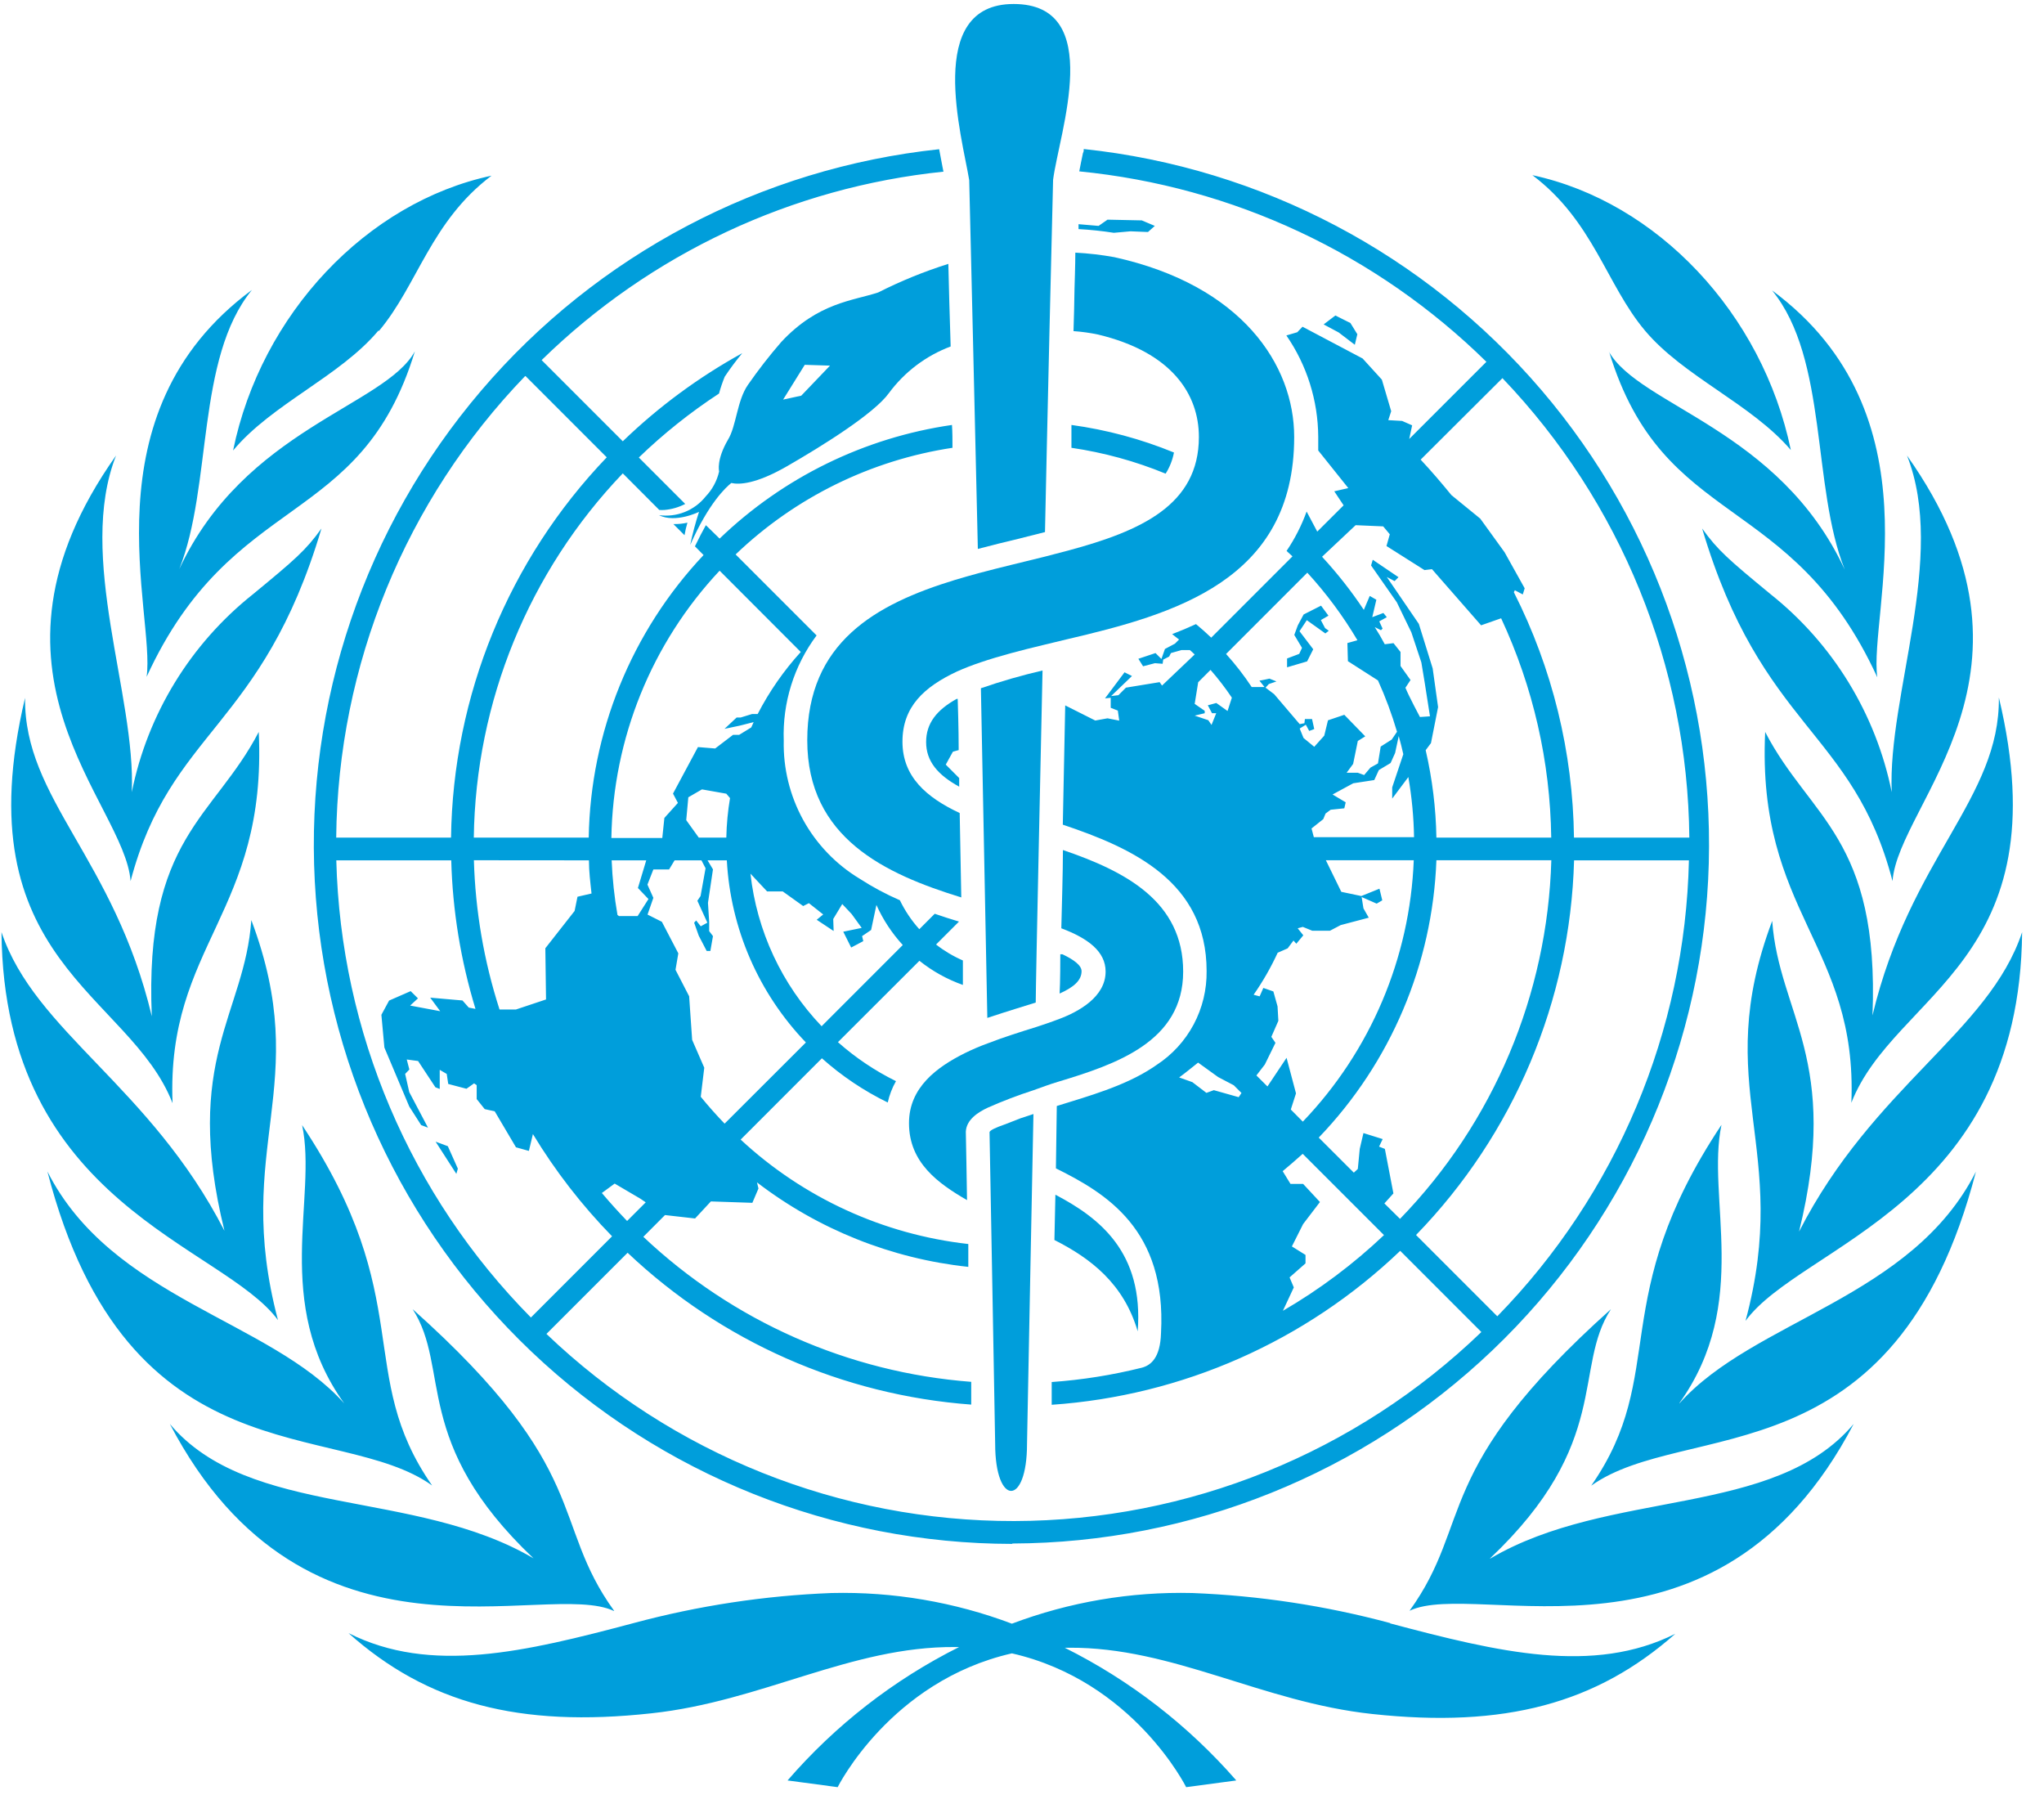
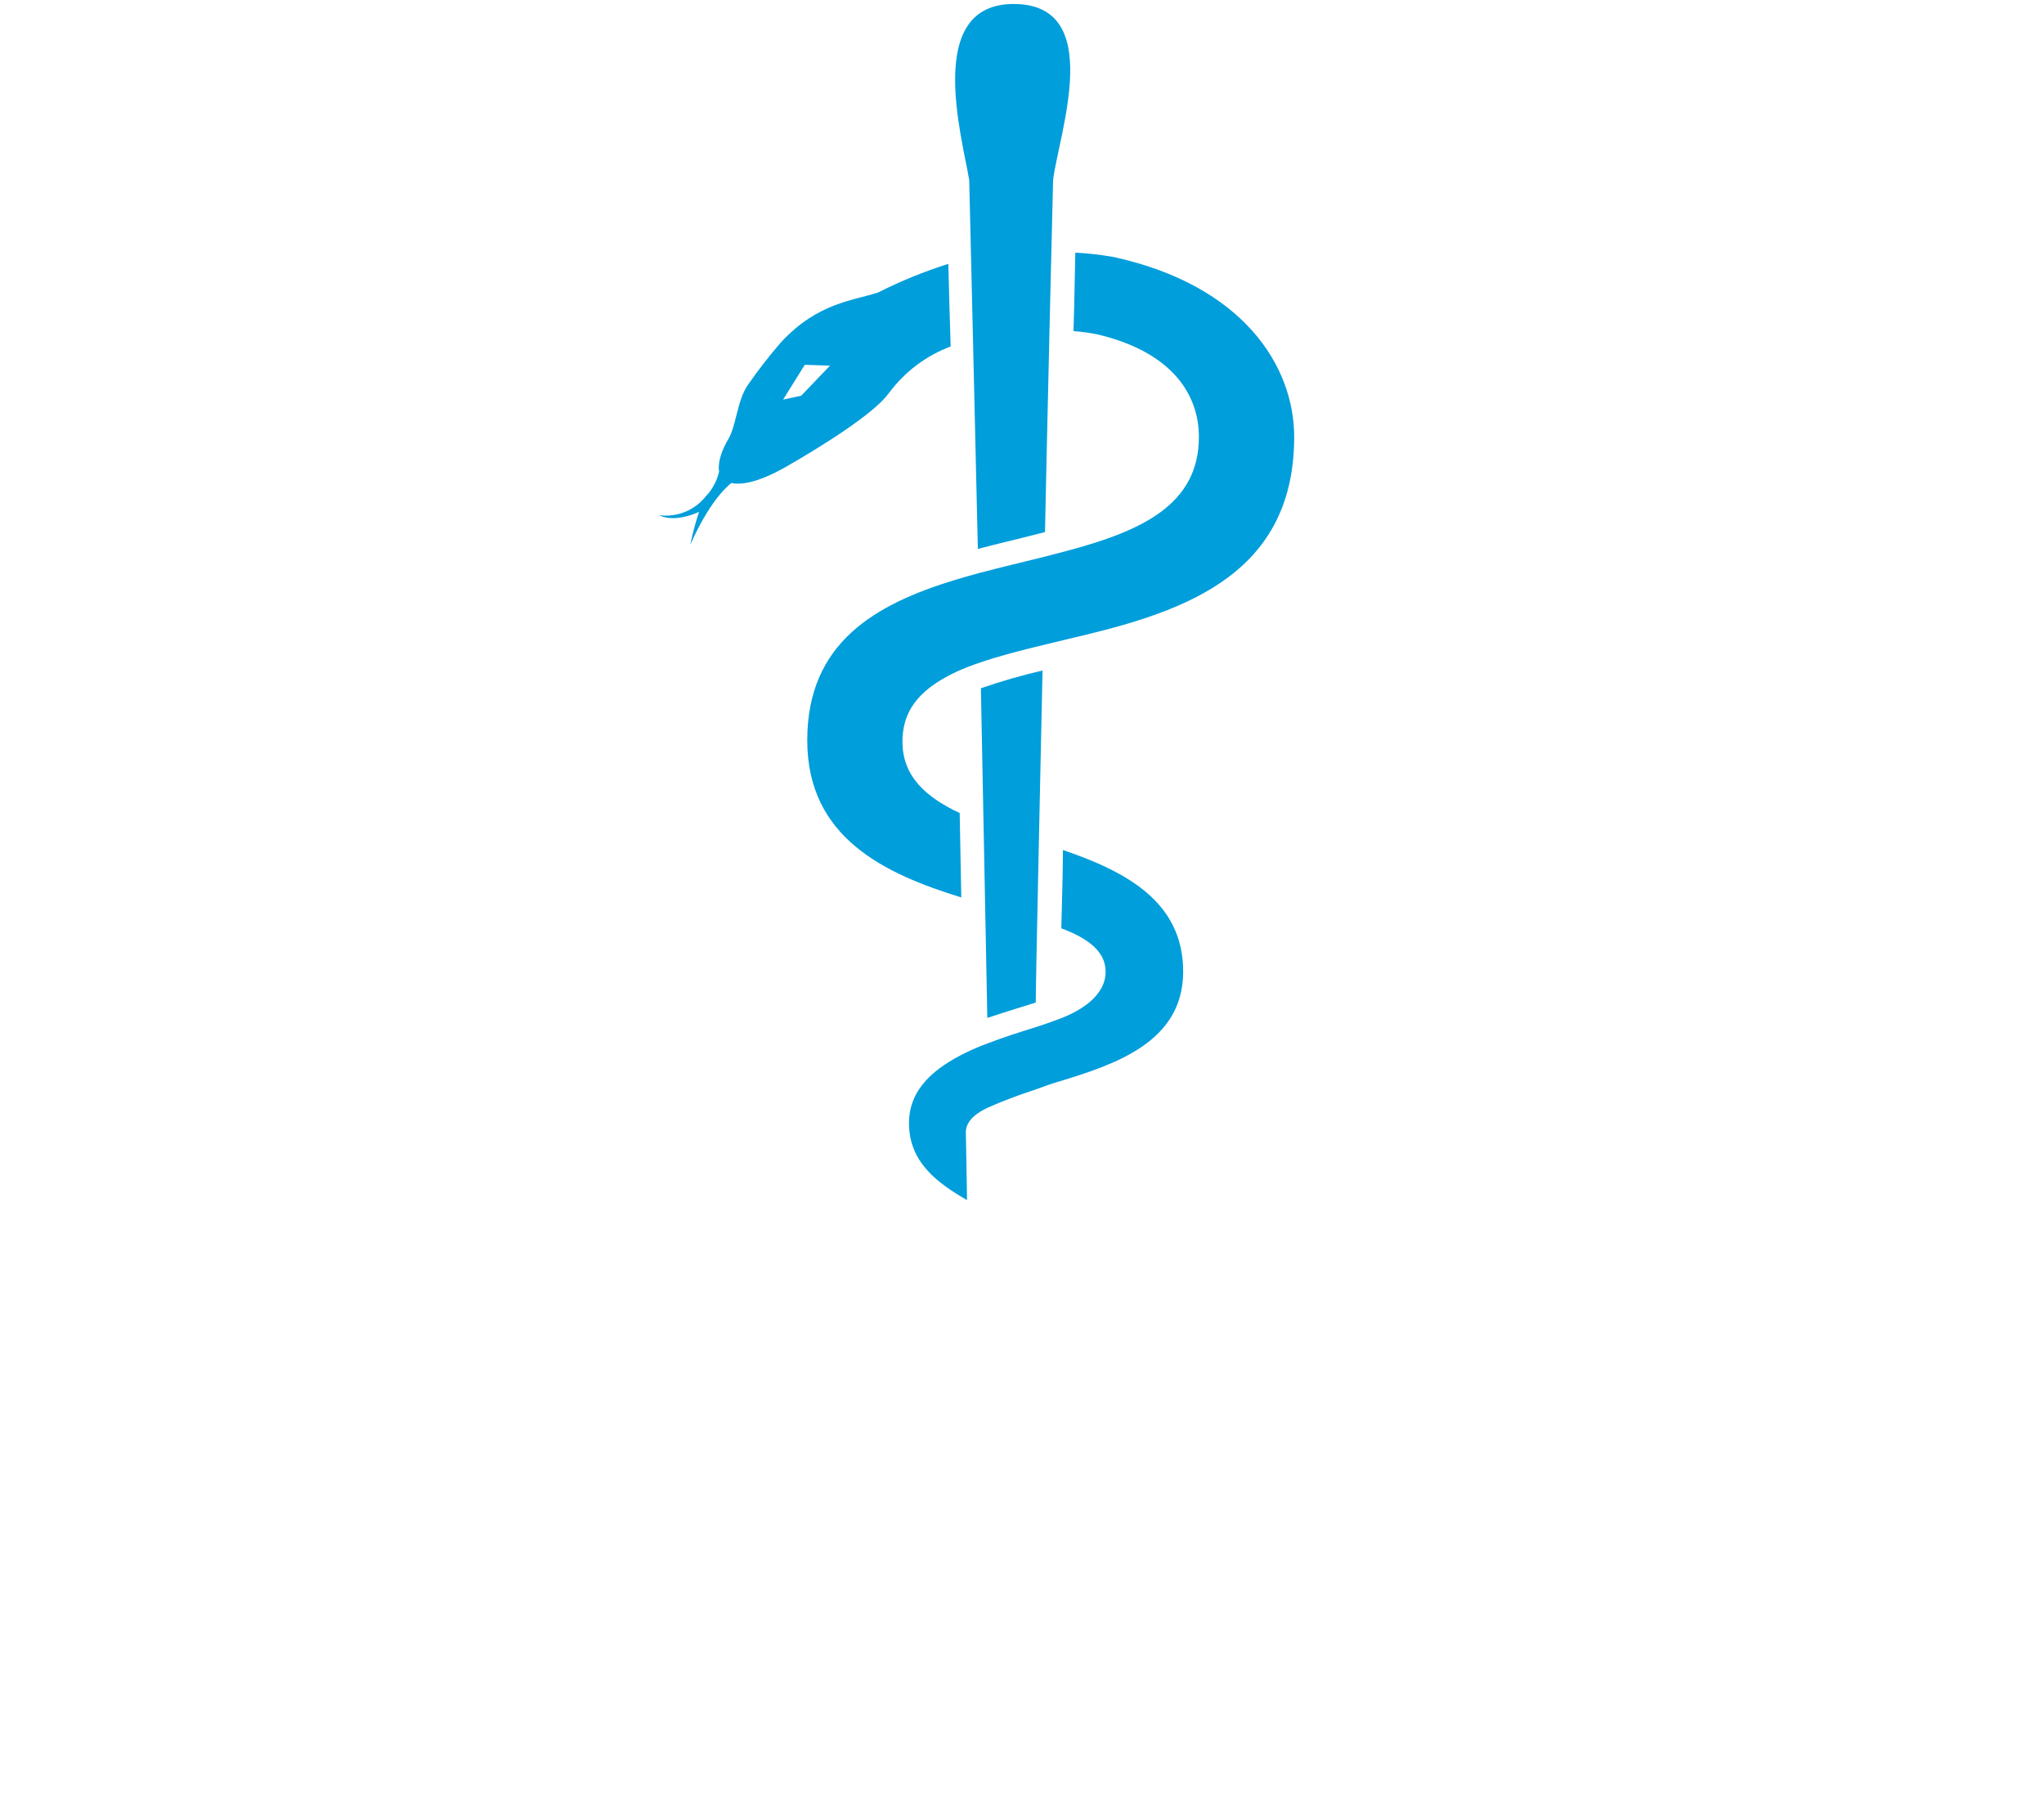
<svg xmlns="http://www.w3.org/2000/svg" width="85" height="75" viewBox="0 0 85 75" fill="none">
-   <path d="M68.404 13.742C70.013 15.659 72.826 16.788 74.472 18.71C73.293 13.03 68.909 8.392 63.725 7.283C66.254 9.188 66.8 11.834 68.404 13.742ZM6.097 28.14C9.668 20.368 14.998 22.014 17.252 14.609C16.002 16.88 10.168 17.839 7.455 23.66C8.834 20.201 8.143 14.909 10.476 12.055C3.5 17.201 6.472 25.527 6.097 28.14ZM12.564 46.78C13.206 49.805 11.314 54.172 14.314 58.348C11.214 54.873 4.646 53.989 1.971 48.705C5.305 61.623 14.056 58.956 17.969 61.761C14.735 57.114 17.381 54.026 12.564 46.78ZM11.56 54.885C9.647 47.672 13.056 45.171 10.451 38.254C10.18 42.154 7.58 44.054 9.334 51.172C6.238 45.146 1.45 42.896 0.062 38.754C0.158 50.08 9.259 51.76 11.56 54.885ZM25.537 66.97C22.857 63.261 24.703 61.165 17.16 54.431C18.752 56.889 17.11 59.981 22.186 64.79C17.219 61.873 10.368 63.123 7.063 59.202C12.739 70.066 22.711 65.632 25.537 66.982V66.97ZM61.966 64.79C67.042 59.981 65.4 56.873 66.992 54.431C59.466 61.165 61.295 63.261 58.616 66.97C61.441 65.62 71.413 70.054 77.085 59.202C73.784 63.128 66.933 61.873 61.966 64.803V64.79ZM69.838 58.335C72.826 54.168 70.946 49.793 71.588 46.767C66.771 54.014 69.417 57.102 66.171 61.769C70.105 58.965 78.822 61.623 82.169 48.713C79.498 53.989 72.938 54.873 69.838 58.348V58.335ZM57.811 67.482C55.123 66.759 52.363 66.34 49.581 66.232C47.022 66.171 44.475 66.604 42.08 67.507C39.685 66.604 37.138 66.171 34.579 66.232C31.798 66.34 29.037 66.759 26.349 67.482C21.819 68.687 17.906 69.62 14.493 67.899C17.765 70.816 21.578 71.837 27.091 71.233C31.675 70.741 35.388 68.445 39.713 68.478H39.884C37.164 69.84 34.74 71.725 32.75 74.025L34.834 74.304C34.834 74.304 37.03 69.891 42.08 68.741C47.131 69.891 49.327 74.304 49.327 74.304L51.411 74.025C49.417 71.737 46.993 69.862 44.276 68.507H44.447C48.773 68.474 52.477 70.77 57.066 71.262C62.579 71.858 66.396 70.82 69.667 67.928C66.254 69.633 62.341 68.699 57.811 67.495V67.482ZM10.76 30.432C8.893 34.016 5.992 34.837 6.313 42.254C4.738 35.662 0.996 33.22 1.042 29.015C-1.559 39.975 5.392 41.275 7.176 45.867C6.913 39.287 11.114 37.958 10.76 30.432ZM13.368 21.973C12.718 22.881 12.264 23.268 10.53 24.698C7.927 26.762 6.138 29.68 5.48 32.936C5.659 28.919 3.175 23.148 4.826 18.939C-1.563 27.961 5.192 33.366 5.43 36.633C7.088 30.344 10.897 30.294 13.368 21.973ZM78.668 32.936C78.009 29.681 76.222 26.764 73.622 24.698C71.888 23.268 71.434 22.881 70.784 21.973C73.255 30.307 77.064 30.344 78.701 36.633C78.939 33.366 85.694 27.961 79.302 18.939C80.969 23.148 78.489 28.919 78.668 32.936ZM84.085 38.77C82.698 42.913 77.91 45.163 74.814 51.205C76.568 44.071 73.98 42.171 73.697 38.287C71.092 45.213 74.53 47.701 72.588 54.918C74.893 51.76 83.994 50.08 84.09 38.754L84.085 38.77ZM73.405 30.432C73.051 37.958 77.255 39.287 76.989 45.85C78.776 41.267 85.74 39.958 83.123 28.998C83.173 33.203 79.431 35.666 77.868 42.217C78.16 34.837 75.259 34.016 73.405 30.432ZM15.756 13.763C17.369 11.846 17.915 9.208 20.44 7.304C15.256 8.412 10.855 13.051 9.693 18.73C11.314 16.788 14.131 15.659 15.739 13.742L15.756 13.763ZM66.917 14.63C69.171 22.035 74.501 20.389 78.068 28.161C77.697 25.548 80.668 17.222 73.693 12.075C76.026 14.934 75.334 20.222 76.714 23.681C73.993 17.839 68.171 16.88 66.9 14.609L66.917 14.63ZM48.819 18.814C47.452 18.253 46.019 17.868 44.556 17.668C44.556 17.98 44.556 18.301 44.556 18.618C45.9 18.815 47.216 19.176 48.473 19.693C48.643 19.425 48.76 19.126 48.819 18.814ZM47.739 9.646L48.023 9.392L47.481 9.163L46.056 9.133L45.685 9.392L44.851 9.321V9.525C45.343 9.552 45.832 9.603 46.318 9.679L47.014 9.617L47.739 9.646ZM44.977 40.379C44.977 40.137 44.656 39.9 44.181 39.675H44.093C44.093 39.871 44.093 40.837 44.064 41.308C44.651 41.046 44.977 40.762 44.977 40.379ZM28.466 22.252C28.496 22.076 28.536 21.902 28.587 21.731C28.395 21.774 28.2 21.794 28.003 21.789L28.466 22.252ZM42.105 64.174C49.54 64.147 56.682 61.272 62.063 56.141C67.443 51.01 70.653 44.012 71.033 36.587C71.412 29.162 68.932 21.873 64.103 16.221C59.273 10.568 52.462 6.98 45.068 6.196C45.068 6.25 45.068 6.308 45.035 6.362C44.977 6.646 44.922 6.9 44.881 7.125C51.263 7.752 57.239 10.546 61.812 15.043L58.603 18.251L58.724 17.684L58.307 17.501L57.732 17.468L57.853 17.097L57.465 15.784L56.665 14.905L54.165 13.584L53.948 13.813L53.494 13.947C54.349 15.186 54.81 16.654 54.819 18.16C54.819 18.355 54.819 18.543 54.819 18.73L56.069 20.293L55.486 20.427L55.874 21.01L54.778 22.102L54.336 21.268C54.127 21.846 53.847 22.396 53.502 22.906L53.748 23.131L50.369 26.511C50.165 26.315 49.952 26.127 49.735 25.948C49.41 26.098 49.081 26.236 48.744 26.365L49.031 26.59L48.86 26.761L48.444 26.982L48.298 27.398L48.052 27.152L47.339 27.39L47.535 27.702L48.027 27.573L48.348 27.598L48.373 27.423L48.619 27.298L48.694 27.152L49.135 27.027H49.481C49.548 27.086 49.619 27.148 49.681 27.211L48.323 28.503L48.223 28.361L46.822 28.59L46.51 28.903L46.206 28.94L47.073 28.107L46.764 27.952L45.952 29.036L46.189 29.011V29.428L46.485 29.544L46.543 29.961L46.056 29.865L45.547 29.957L44.297 29.328C44.297 29.328 44.23 32.628 44.197 34.287C47.114 35.262 50.177 36.67 50.177 40.371C50.188 41.145 50.003 41.91 49.639 42.593C49.274 43.277 48.743 43.857 48.093 44.279L48.031 44.321L47.939 44.384C46.764 45.159 45.256 45.575 43.947 45.984L43.91 48.576C45.993 49.609 48.514 51.114 48.281 55.418C48.252 56.477 47.839 56.769 47.485 56.864C46.255 57.171 45 57.371 43.735 57.46C43.735 57.794 43.735 58.11 43.735 58.406C49.166 58.033 54.294 55.768 58.228 52.005L61.603 55.381C56.386 60.409 49.426 63.225 42.179 63.24C34.933 63.255 27.962 60.467 22.724 55.46L26.099 52.085C29.992 55.773 35.04 58.003 40.388 58.398C40.388 58.106 40.388 57.789 40.388 57.452C35.287 57.063 30.473 54.935 26.753 51.422L27.654 50.518L28.904 50.66L29.562 49.951L31.287 50.009L31.541 49.413L31.479 49.159C34.03 51.115 37.071 52.331 40.267 52.672C40.267 52.306 40.267 51.985 40.267 51.722C36.728 51.325 33.41 49.803 30.8 47.38L34.179 44C35.003 44.736 35.924 45.354 36.917 45.838C36.986 45.527 37.101 45.228 37.259 44.95C36.386 44.52 35.575 43.975 34.846 43.329L38.234 39.946C38.776 40.379 39.388 40.719 40.042 40.95C40.042 40.617 40.042 40.262 40.042 39.933C39.644 39.76 39.269 39.537 38.926 39.27L39.88 38.316C39.547 38.216 39.205 38.108 38.871 37.991L38.23 38.633C37.905 38.272 37.633 37.866 37.421 37.429C36.842 37.178 36.285 36.879 35.755 36.537C34.768 35.943 33.957 35.099 33.401 34.091C32.846 33.082 32.567 31.945 32.592 30.794C32.535 29.223 33.017 27.679 33.958 26.419L30.591 23.052C33.068 20.679 36.218 19.131 39.609 18.618C39.609 18.293 39.609 17.972 39.588 17.668C35.952 18.194 32.573 19.847 29.925 22.393L29.354 21.835C29.224 22.064 29.075 22.352 28.899 22.714L29.258 23.077C26.258 26.261 24.555 30.45 24.482 34.824H19.703C19.779 29.174 21.993 23.763 25.899 19.681L27.416 21.202C27.488 21.206 27.56 21.206 27.633 21.202C27.934 21.176 28.227 21.091 28.495 20.952L26.566 19.022C27.591 18.033 28.707 17.143 29.9 16.363C29.965 16.126 30.044 15.892 30.137 15.663C30.362 15.324 30.606 14.997 30.866 14.684C29.056 15.68 27.385 16.912 25.899 18.347L22.524 14.972C27.049 10.547 32.939 7.786 39.234 7.137C39.209 7.021 39.192 6.929 39.192 6.929C39.151 6.708 39.101 6.462 39.055 6.204C31.655 6.99 24.837 10.583 20.007 16.244C15.177 21.905 12.701 29.203 13.09 36.635C13.479 44.067 16.702 51.066 22.097 56.193C27.492 61.319 34.647 64.181 42.089 64.19L42.105 64.174ZM62.479 15.722C67.403 20.87 70.182 27.7 70.251 34.824H65.454C65.411 31.277 64.556 27.787 62.954 24.623L62.995 24.54L63.325 24.715L63.404 24.46L62.57 22.964L61.558 21.564L60.358 20.585C59.941 20.076 59.524 19.585 59.078 19.11L62.479 15.722ZM56.374 21.835L57.52 21.885L57.795 22.214L57.657 22.702L59.237 23.702L59.549 23.664L61.591 25.998L62.425 25.706C63.757 28.564 64.467 31.672 64.508 34.824H59.733C59.712 33.601 59.562 32.383 59.287 31.19L59.507 30.895L59.803 29.398L59.578 27.79L59.003 25.94L57.67 23.989L57.995 24.16L58.157 23.998L57.086 23.273L57.016 23.51L58.086 25.04L58.691 26.29L59.107 27.54L59.245 28.373L59.466 29.782L59.049 29.811C59.049 29.811 58.587 28.948 58.445 28.594L58.657 28.273L58.241 27.69V27.107L57.949 26.74L57.586 26.786C57.457 26.544 57.32 26.306 57.17 26.073L57.428 26.202L57.495 26.136L57.357 25.835L57.67 25.66L57.528 25.485L57.066 25.66L57.236 24.935L56.961 24.777L56.715 25.356C56.195 24.575 55.614 23.837 54.978 23.148L56.374 21.835ZM55.415 33.032L56.274 32.566L57.149 32.432L57.34 32.016L57.828 31.724L58.016 31.307L58.166 30.603C58.236 30.849 58.299 31.103 58.357 31.357L57.895 32.736V33.203L58.566 32.307C58.71 33.133 58.789 33.969 58.803 34.807H54.636L54.54 34.445L55.028 34.057L55.124 33.824L55.336 33.666L55.903 33.607L55.961 33.357L55.415 33.032ZM49.681 29.753L50.098 29.653V29.553L49.681 29.265L49.827 28.365L50.34 27.852C50.66 28.218 50.956 28.603 51.227 29.007L51.048 29.561L50.581 29.228L50.227 29.323L50.402 29.653H50.577L50.381 30.14L50.248 29.944L49.681 29.753ZM51.511 45.617L50.477 45.325L50.169 45.438L49.585 44.992L49.035 44.796C49.306 44.6 49.569 44.38 49.823 44.179L50.656 44.78L51.306 45.121L51.627 45.442L51.511 45.617ZM50.986 27.19L54.365 23.81C55.155 24.672 55.853 25.613 56.449 26.619L56.032 26.736L56.053 27.49L57.303 28.29C57.616 28.982 57.881 29.695 58.095 30.424L57.874 30.749L57.416 31.04L57.303 31.74L56.99 31.915L56.728 32.224L56.465 32.128H55.999L56.27 31.761L56.465 30.807L56.774 30.615L55.903 29.719L55.224 29.948L55.069 30.586L54.653 31.049L54.207 30.682L54.048 30.29L54.303 30.132L54.444 30.39L54.653 30.311L54.561 29.894H54.265L54.244 30.069L54.048 30.107L52.986 28.861L52.627 28.59L52.765 28.44L53.082 28.332L52.79 28.215C52.79 28.215 52.419 28.298 52.373 28.298L52.586 28.565H52.052C51.732 28.08 51.375 27.621 50.986 27.19ZM52.707 45.171L52.248 44.713L52.598 44.259L53.04 43.358L52.869 43.108L53.161 42.442L53.127 41.842L52.953 41.221L52.536 41.075L52.382 41.425L52.132 41.358C52.516 40.807 52.851 40.223 53.132 39.612L53.548 39.429L53.79 39.104L53.907 39.237L54.198 38.887L53.965 38.595L54.178 38.537L54.569 38.696H55.307L55.753 38.462L56.92 38.154L56.699 37.766L56.624 37.295L57.249 37.57L57.482 37.433L57.365 36.949L56.611 37.254L55.778 37.079L55.136 35.766H58.791C58.633 39.831 56.992 43.697 54.178 46.634L53.678 46.13L53.894 45.459L53.502 43.98L52.707 45.171ZM53.352 54.493L53.803 53.526L53.627 53.11L54.29 52.526V52.176L53.723 51.822L54.19 50.893L54.89 49.976L54.19 49.222H53.665L53.34 48.693C53.619 48.459 53.898 48.222 54.173 47.972L57.553 51.351C56.279 52.559 54.87 53.615 53.352 54.497V54.493ZM57.57 50.034L57.945 49.618L57.59 47.767L57.349 47.672L57.499 47.359L56.699 47.109L56.545 47.767L56.465 48.601L56.299 48.755L54.84 47.297C57.832 44.184 59.573 40.08 59.733 35.766H64.512C64.354 41.348 62.109 46.669 58.22 50.676L57.57 50.034ZM58.886 51.347C62.953 47.162 65.298 41.603 65.458 35.77H70.234C70.075 42.87 67.227 49.645 62.266 54.727L58.886 51.347ZM30.133 46.717C29.787 46.359 29.458 45.988 29.141 45.6L29.287 44.392L28.783 43.233L28.658 41.421L28.091 40.321L28.208 39.637L27.524 38.325L26.928 38.025L27.17 37.329L26.924 36.779L27.17 36.149H27.824L28.053 35.77H29.17L29.341 36.099L29.133 37.254L29 37.45L29.416 38.362L29.141 38.512L28.95 38.27L28.866 38.362L29.058 38.904L29.387 39.537H29.541L29.649 38.92L29.491 38.712V38.329L29.441 37.537L29.649 36.145L29.424 35.77H30.225C30.379 38.606 31.546 41.293 33.513 43.342L30.133 46.717ZM26.966 37.379L26.516 38.087H25.741L25.678 38.041C25.547 37.291 25.466 36.532 25.436 35.77H26.874L26.528 36.92L26.966 37.379ZM28.537 34.099L28.624 33.149L29.191 32.82L30.204 32.999L30.358 33.182C30.267 33.725 30.215 34.274 30.204 34.824H29.058L28.537 34.099ZM33.4 37.67L33.638 37.55L34.233 38.02L33.963 38.241L34.667 38.708L34.65 38.208L35.025 37.587L35.417 38.004L35.834 38.579L35.067 38.737L35.396 39.395L35.9 39.129L35.85 38.92L36.225 38.666L36.446 37.624C36.719 38.236 37.09 38.798 37.542 39.291L34.167 42.667C32.512 40.934 31.472 38.706 31.208 36.324L31.9 37.062H32.55L33.4 37.67ZM29.925 23.727L33.3 27.107C32.593 27.884 31.99 28.752 31.508 29.686H31.275L30.8 29.832H30.633L30.129 30.303L30.766 30.169L31.341 30.023L31.241 30.244L30.737 30.553H30.483L29.741 31.119L29.024 31.061L27.987 32.995L28.191 33.382L27.628 34.007L27.541 34.841H25.424C25.491 30.706 27.095 26.743 29.925 23.727ZM25.561 49.209L26.633 49.839L26.853 49.989L26.078 50.764C25.717 50.389 25.367 50.001 25.028 49.601L25.561 49.209ZM24.491 35.77C24.491 36.233 24.549 36.695 24.599 37.149L24.015 37.283L23.895 37.874L22.678 39.425L22.707 41.554L21.457 41.971H20.773C20.126 39.964 19.767 37.874 19.707 35.766L24.491 35.77ZM19.773 41.946L19.494 41.892L19.232 41.596L17.89 41.479L18.306 42.042L17.056 41.808L17.381 41.508L17.077 41.208L16.181 41.6L15.86 42.192L15.985 43.554L17.019 46.005L17.515 46.78L17.798 46.884L17.019 45.405L16.848 44.65L17.023 44.467L16.915 44.05L17.386 44.113L18.106 45.205L18.286 45.275V44.48L18.577 44.65L18.64 45.067L19.398 45.267L19.715 45.042L19.823 45.117V45.696L20.157 46.113L20.573 46.205L21.457 47.701L21.994 47.851L22.161 47.151C23.092 48.689 24.197 50.115 25.453 51.401L22.078 54.777C17.061 49.701 14.167 42.904 13.985 35.77H18.765C18.821 37.865 19.161 39.942 19.773 41.946ZM21.857 15.638L25.232 19.014C21.15 23.274 18.835 28.924 18.756 34.824H13.981C14.052 27.66 16.863 20.795 21.836 15.638H21.857ZM56.445 13.896L56.157 13.43L55.532 13.117L55.044 13.488L55.669 13.822L56.34 14.334L56.445 13.896ZM53.523 27.377V27.744L54.357 27.498L54.611 26.994L54.04 26.244L54.344 25.785L55.115 26.336L55.257 26.223L55.103 26.115L54.928 25.781L55.244 25.598L54.936 25.181L54.211 25.548L53.969 26.002L53.823 26.398L54.144 26.936L54.028 27.186L53.523 27.377ZM18.977 48.805L19.04 48.588L18.623 47.655L18.115 47.467L18.977 48.805ZM38.513 30.853C38.513 31.653 39.001 32.22 39.888 32.707C39.888 32.707 39.888 32.57 39.888 32.349L39.33 31.79L39.626 31.253L39.867 31.186C39.867 30.253 39.83 29.207 39.826 29.057H39.784C38.959 29.515 38.513 30.065 38.513 30.853Z" fill="#009EDB" />
-   <path d="M43.848 51.555C45.348 52.314 46.731 53.364 47.311 55.352C47.565 52.059 45.719 50.634 43.889 49.672C43.889 49.676 43.848 51.559 43.848 51.555Z" fill="#009EDB" />
-   <path d="M53.819 18.168C53.819 15.18 51.652 11.863 46.339 10.692C45.803 10.595 45.261 10.532 44.718 10.504C44.718 10.954 44.684 11.988 44.684 11.988C44.684 12.313 44.651 13.509 44.642 13.767C44.986 13.791 45.327 13.838 45.663 13.909C48.751 14.647 49.856 16.409 49.856 18.168C49.856 21.006 47.43 22.077 44.438 22.885L43.451 23.143C42.546 23.369 41.617 23.585 40.696 23.831C40.367 23.919 40.042 24.014 39.717 24.11C36.412 25.119 33.57 26.711 33.57 30.778C33.57 34.845 36.812 36.337 39.975 37.312C39.956 36.148 39.934 34.978 39.909 33.803C38.513 33.149 37.529 32.286 37.529 30.836C37.529 29.386 38.425 28.561 39.796 27.919C40.1 27.782 40.425 27.657 40.771 27.54C41.559 27.273 42.438 27.044 43.376 26.819L44.363 26.581C48.818 25.54 53.819 24.144 53.819 18.168Z" fill="#009EDB" />
+   <path d="M53.819 18.168C53.819 15.18 51.652 11.863 46.339 10.692C45.803 10.595 45.261 10.532 44.718 10.504C44.684 12.313 44.651 13.509 44.642 13.767C44.986 13.791 45.327 13.838 45.663 13.909C48.751 14.647 49.856 16.409 49.856 18.168C49.856 21.006 47.43 22.077 44.438 22.885L43.451 23.143C42.546 23.369 41.617 23.585 40.696 23.831C40.367 23.919 40.042 24.014 39.717 24.11C36.412 25.119 33.57 26.711 33.57 30.778C33.57 34.845 36.812 36.337 39.975 37.312C39.956 36.148 39.934 34.978 39.909 33.803C38.513 33.149 37.529 32.286 37.529 30.836C37.529 29.386 38.425 28.561 39.796 27.919C40.1 27.782 40.425 27.657 40.771 27.54C41.559 27.273 42.438 27.044 43.376 26.819L44.363 26.581C48.818 25.54 53.819 24.144 53.819 18.168Z" fill="#009EDB" />
  <path d="M37.801 46.701C37.801 48.334 39.009 49.201 40.214 49.897C40.214 49.622 40.164 47.092 40.164 47.051C40.189 46.546 40.676 46.242 41.072 46.055C41.697 45.778 42.335 45.535 42.985 45.325C43.343 45.2 43.647 45.08 43.989 44.98C46.406 44.25 49.202 43.313 49.202 40.396C49.202 37.479 46.806 36.228 44.202 35.341C44.202 36.278 44.156 37.649 44.135 38.595C45.243 39.012 45.977 39.558 45.977 40.396C45.977 41.45 44.852 42.062 44.056 42.362C43.722 42.492 43.222 42.658 43.077 42.704C42.435 42.904 41.743 43.121 41.097 43.371C40.763 43.492 40.436 43.631 40.118 43.788C38.968 44.363 37.797 45.209 37.801 46.701Z" fill="#009EDB" />
  <path d="M39.437 10.971C38.434 11.287 37.458 11.684 36.52 12.159C35.478 12.505 34.02 12.576 32.49 14.217C31.996 14.786 31.532 15.382 31.103 16.001C30.644 16.659 30.624 17.718 30.269 18.289C29.786 19.122 29.903 19.585 29.903 19.585V19.61C29.813 19.998 29.62 20.355 29.344 20.643C29.115 20.93 28.816 21.151 28.476 21.287C28.135 21.423 27.765 21.468 27.402 21.418C28.094 21.764 29.069 21.281 29.069 21.281C28.922 21.732 28.799 22.191 28.703 22.656C29.478 20.902 30.19 20.26 30.411 20.081C30.744 20.156 31.436 20.127 32.72 19.389C34.17 18.555 36.349 17.201 36.966 16.343C37.617 15.462 38.508 14.789 39.533 14.405C39.487 13.084 39.462 11.942 39.437 10.971ZM33.32 16.451L32.566 16.614L33.466 15.168L34.516 15.201L33.32 16.451Z" fill="#009EDB" />
-   <path d="M42.434 46.496C42.292 46.546 41.93 46.7 41.7 46.78C41.471 46.859 41.15 46.992 41.15 47.076C41.15 47.159 41.384 59.748 41.384 60.027C41.384 62.632 42.709 62.648 42.709 60.027C42.709 59.84 42.976 46.317 42.976 46.317C42.976 46.317 42.659 46.421 42.434 46.496Z" fill="#009EDB" />
  <path d="M41.058 42.321C41.474 42.179 41.891 42.054 42.266 41.933L43.071 41.683C43.071 40.887 43.312 29.877 43.354 27.877C42.487 28.078 41.632 28.324 40.791 28.615C40.82 30.115 41.037 41.12 41.058 42.321Z" fill="#009EDB" />
  <path d="M42.151 0.166C38.426 0.166 40.01 5.691 40.305 7.491C40.305 7.579 40.605 19.993 40.664 22.823C41.23 22.672 41.793 22.535 42.331 22.406L43.456 22.122C43.51 19.385 43.785 7.537 43.793 7.475C44.039 5.545 45.989 0.166 42.151 0.166Z" fill="#009EDB" />
</svg>